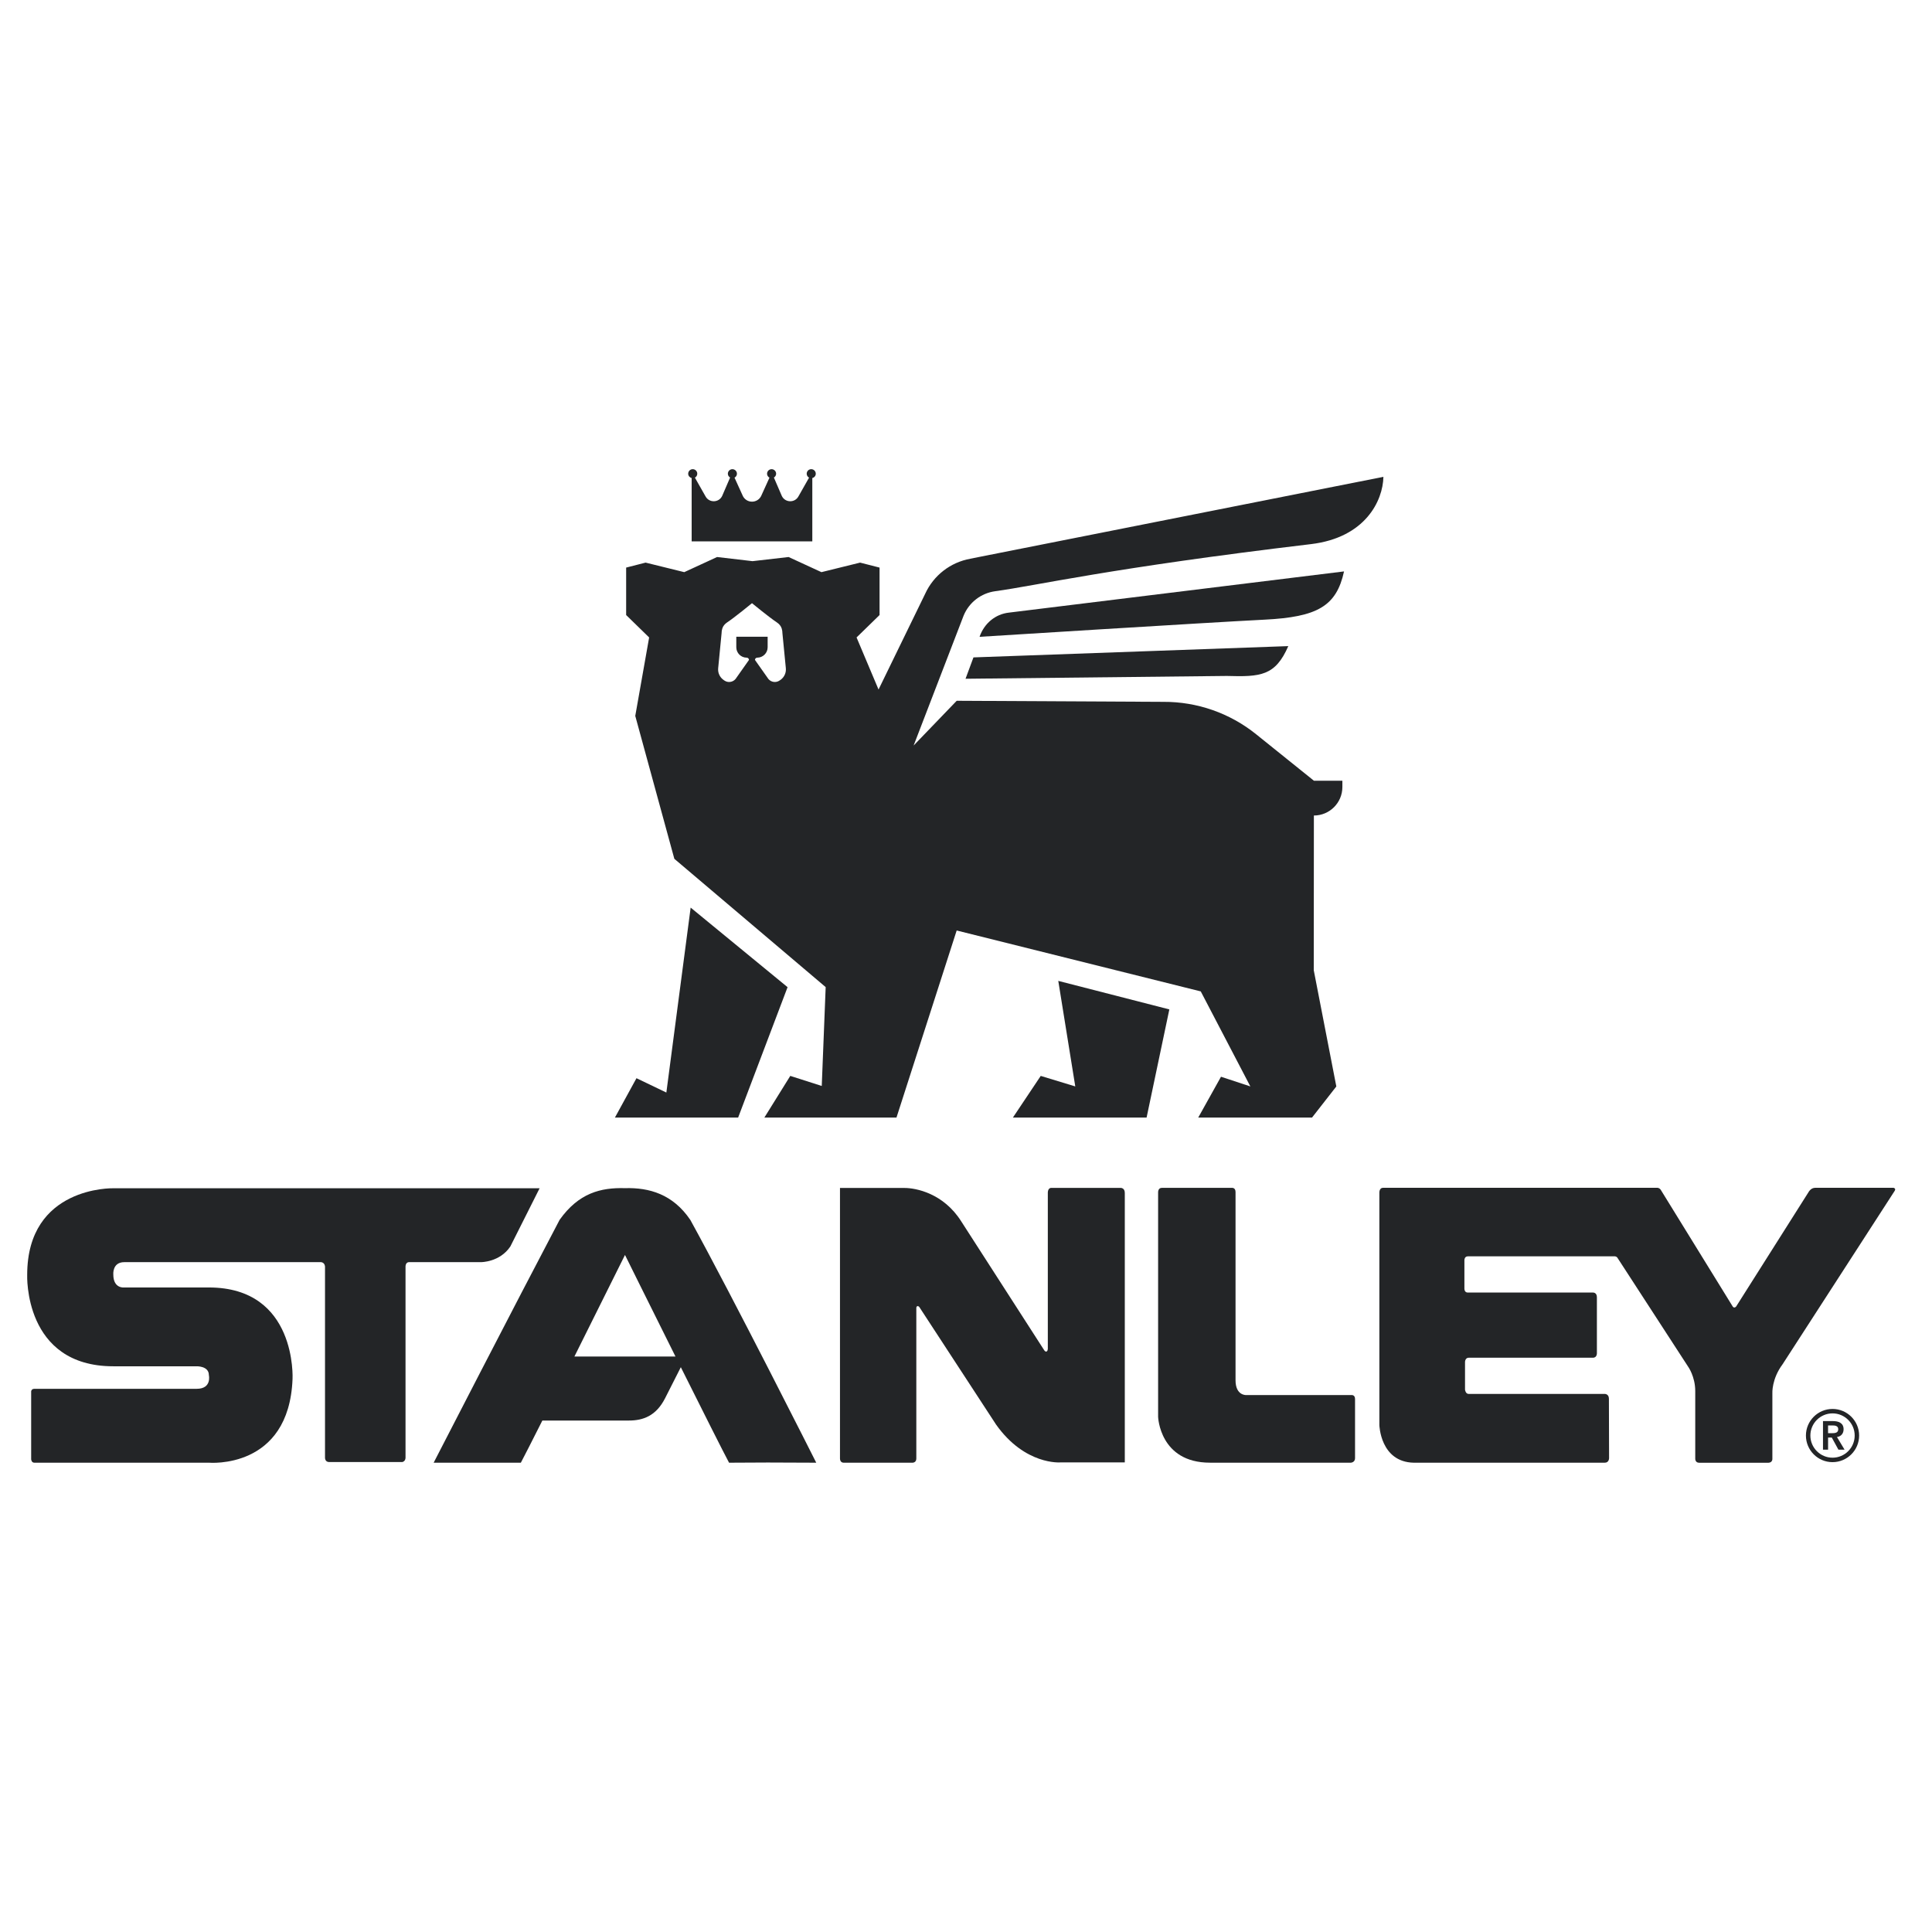
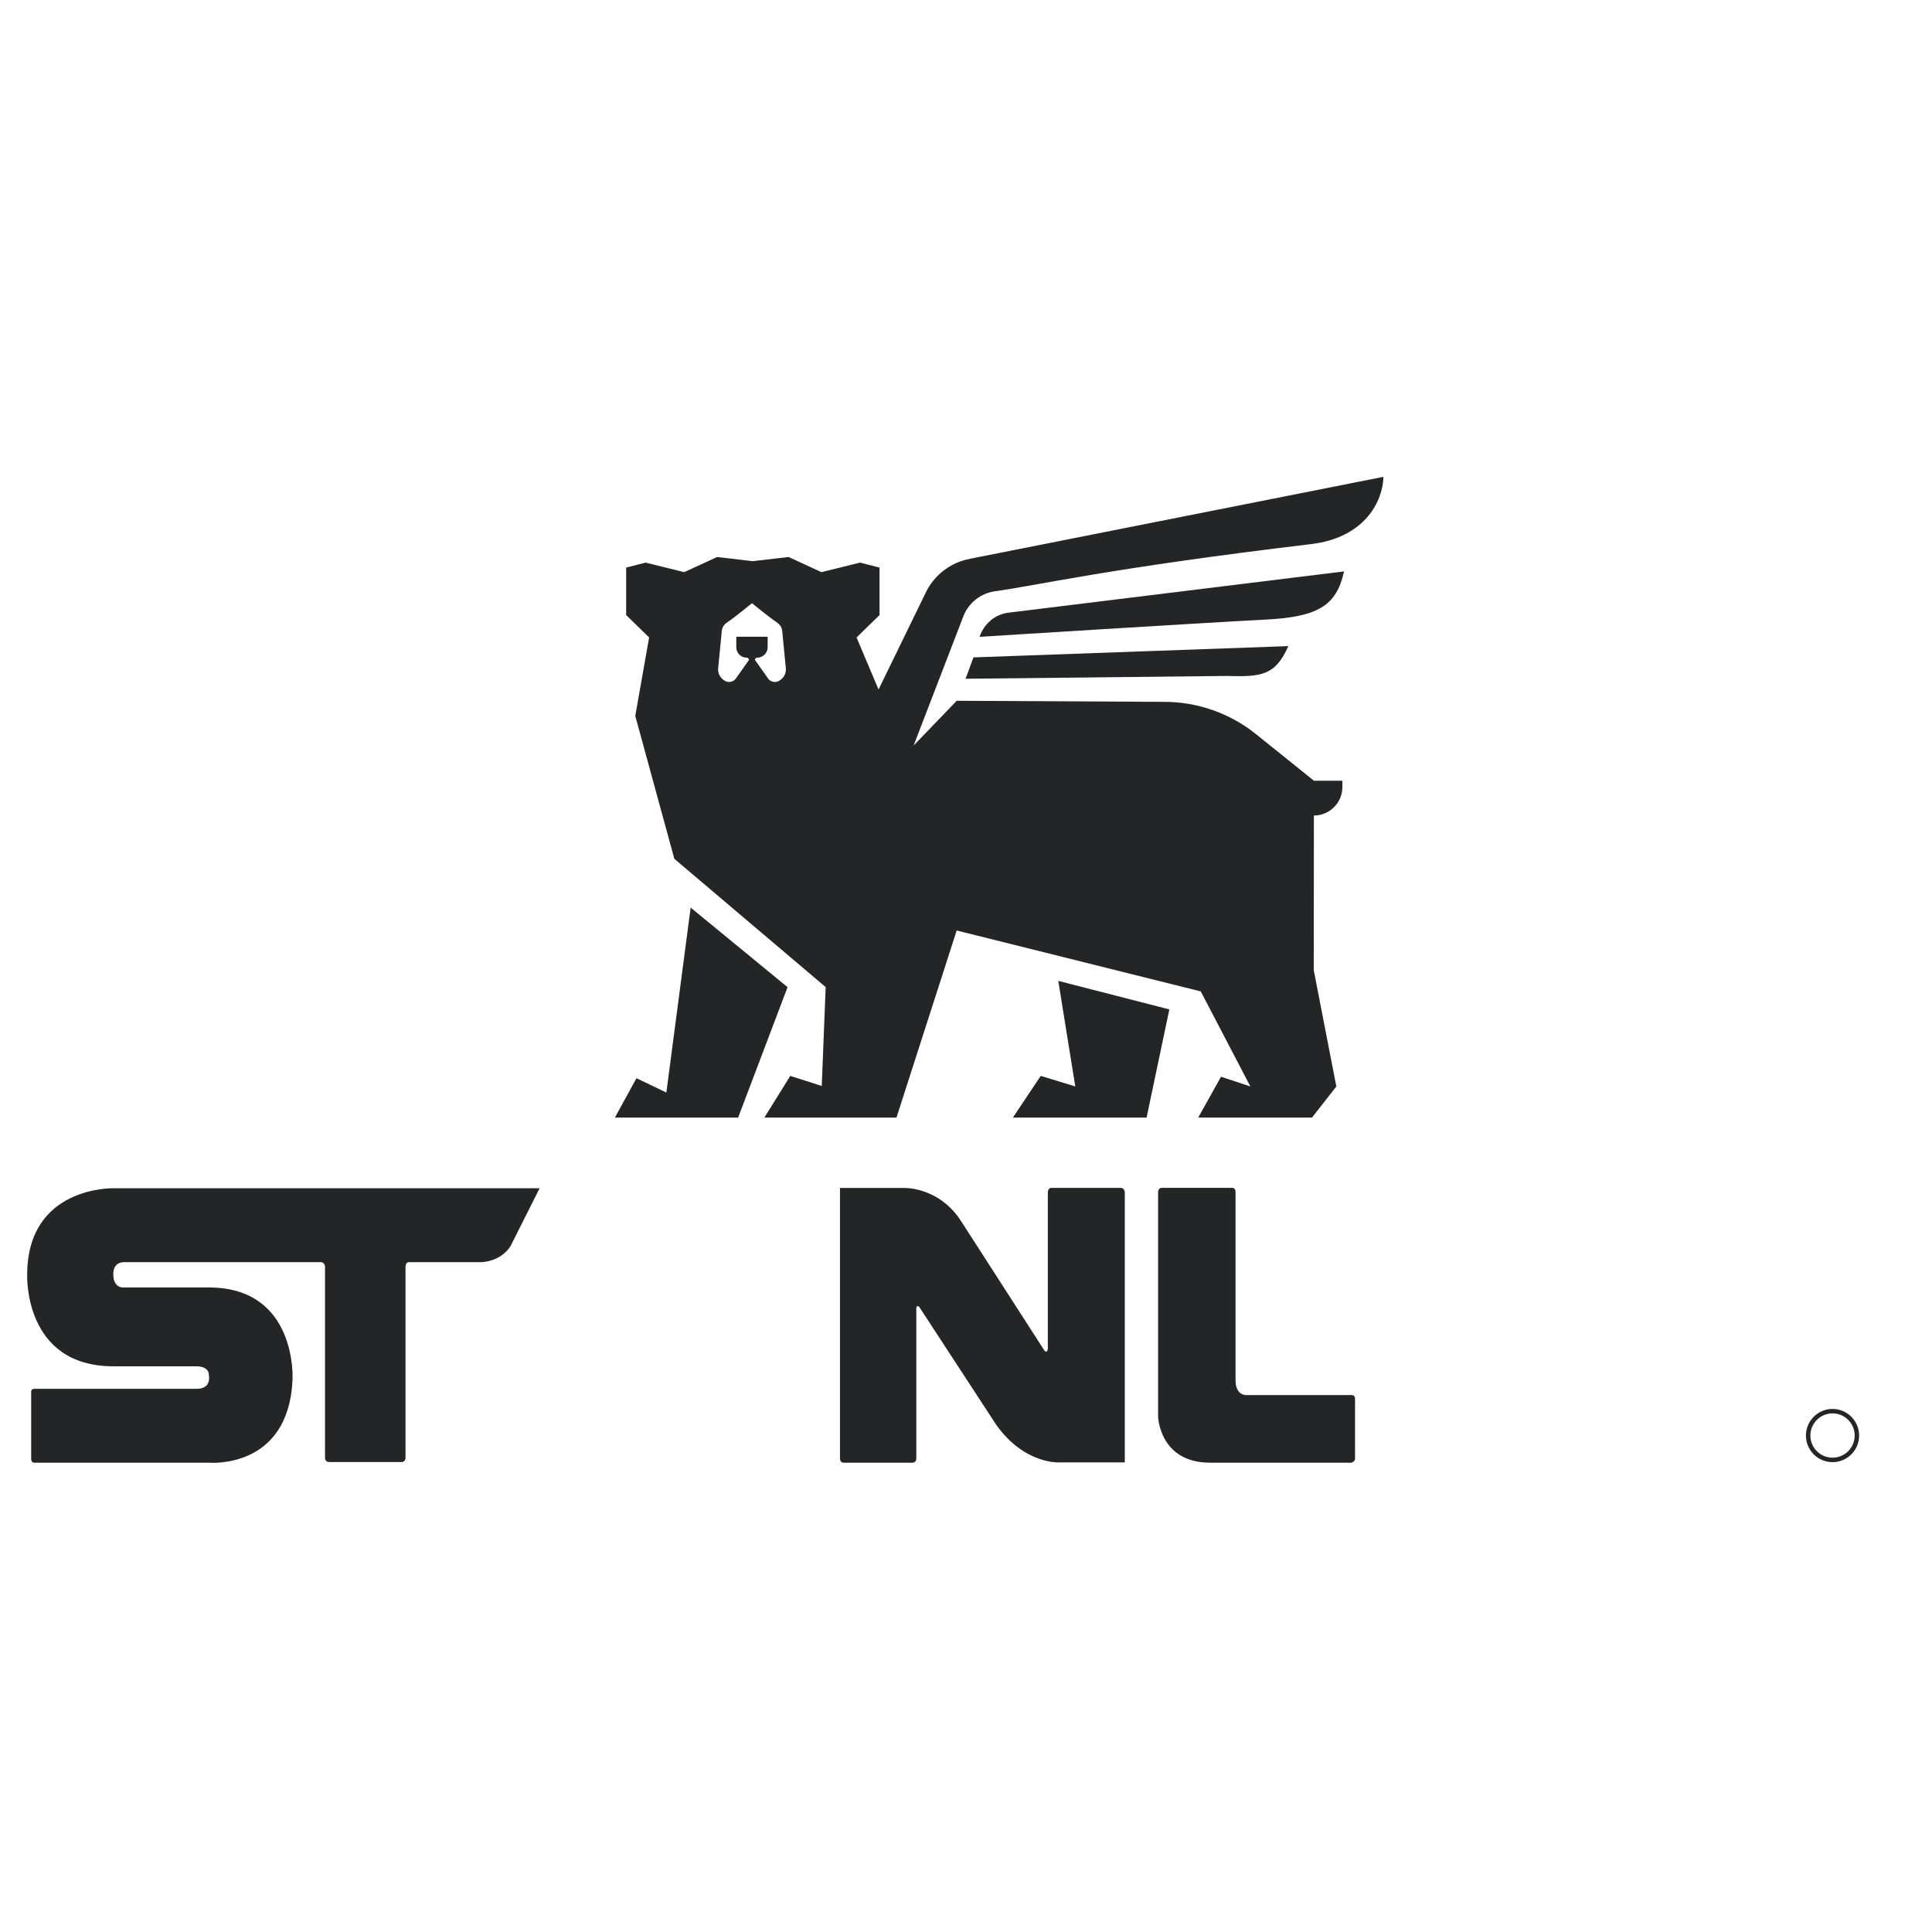
<svg xmlns="http://www.w3.org/2000/svg" width="160" height="160" viewBox="0 0 160 160" fill="none">
-   <path d="M151.719 118.69C151.956 118.69 152.235 118.671 152.235 118.363C152.235 118.081 151.974 118.048 151.757 118.048H151.392V118.69H151.719ZM150.972 117.688H151.794C152.249 117.688 152.678 117.834 152.678 118.366C152.678 118.707 152.48 118.957 152.129 119.007L152.758 120.054H152.249L151.701 119.052H151.394V120.054H150.972V117.688Z" fill="#232527" />
  <path d="M151.762 117.05C150.749 117.05 149.927 117.874 149.927 118.885C149.927 119.896 150.751 120.72 151.762 120.72C152.773 120.72 153.597 119.897 153.597 118.885C153.597 117.872 152.773 117.05 151.762 117.05ZM151.762 121.089C150.547 121.089 149.559 120.101 149.559 118.886C149.559 117.671 150.547 116.683 151.762 116.683C152.977 116.683 153.965 117.671 153.965 118.886C153.965 120.101 152.977 121.089 151.762 121.089Z" fill="#232527" />
  <path d="M44.689 98.407H9.363C9.363 98.407 2.252 98.231 2.252 105.576C2.252 105.576 1.938 113.15 9.386 113.15H16.24C16.24 113.15 17.298 113.095 17.298 113.882C17.298 113.882 17.559 115.015 16.291 115.015H2.859C2.535 115.015 2.581 115.306 2.581 115.306V120.852C2.581 120.852 2.6 121.134 2.838 121.134H17.297C17.297 121.134 23.933 121.731 24.227 114.201C24.227 114.201 24.622 106.623 17.297 106.623H10.295C10.295 106.623 9.384 106.744 9.384 105.547C9.384 105.547 9.287 104.526 10.295 104.526H26.571C26.571 104.526 26.876 104.523 26.916 104.883V120.716C26.916 120.716 26.904 121.057 27.223 121.078H33.325C33.589 121.009 33.584 120.729 33.584 120.729V104.947C33.584 104.947 33.548 104.526 33.88 104.526H39.83C39.83 104.526 41.387 104.539 42.265 103.227L44.688 98.407H44.689Z" fill="#232527" />
  <path d="M112.219 120.751V115.86C112.219 115.489 111.913 115.534 111.913 115.534H103.212C103.212 115.534 102.322 115.593 102.322 114.306V98.721C102.322 98.336 102.021 98.374 102.021 98.374H96.216C95.892 98.374 95.91 98.751 95.91 98.751V117.339C95.91 117.339 96.038 121.133 100.204 121.133H111.878C111.878 121.133 112.221 121.115 112.221 120.75" fill="#232527" />
-   <path d="M143.773 108.211L149.817 98.661C149.817 98.661 149.999 98.37 150.322 98.37H156.815C156.815 98.37 157.029 98.407 156.917 98.61L147.628 112.979C146.711 114.208 146.78 115.382 146.78 115.382V120.8C146.78 120.8 146.81 121.116 146.467 121.138H140.713C140.379 121.138 140.393 120.8 140.393 120.8V115.205C140.393 113.98 139.79 113.161 139.79 113.161L133.958 104.178C133.887 104.046 133.731 104.044 133.731 104.044H121.565C121.272 104.044 121.276 104.355 121.276 104.355V106.723C121.276 106.723 121.266 107.044 121.555 107.044H131.932C131.932 107.044 132.248 107.031 132.248 107.434V112.055C132.248 112.055 132.269 112.44 131.921 112.44H121.637C121.332 112.44 121.327 112.79 121.327 112.79V115.088C121.327 115.088 121.365 115.439 121.628 115.439H132.915C132.915 115.439 133.243 115.444 133.243 115.836L133.257 120.743C133.257 120.743 133.268 121.135 132.901 121.135H117.075C114.305 121.072 114.233 118.013 114.233 118.013V98.769C114.233 98.769 114.221 98.369 114.534 98.369H137.269C137.269 98.369 137.445 98.374 137.549 98.556L143.495 108.197C143.495 108.197 143.599 108.381 143.773 108.209" fill="#232527" />
  <path d="M69.564 120.792C69.564 120.792 69.556 121.129 69.86 121.135H75.579C75.579 121.135 75.886 121.133 75.886 120.792V108.318C75.886 108.318 75.88 108.198 75.962 108.177C75.962 108.177 76.031 108.129 76.128 108.233L82.49 117.976C84.892 121.362 87.828 121.11 87.828 121.11H93.151V98.791C93.151 98.359 92.8 98.375 92.8 98.375H87.069C86.758 98.375 86.776 98.791 86.776 98.791V111.719C86.76 111.91 86.663 111.928 86.663 111.928C86.559 111.956 86.483 111.83 86.483 111.83L79.601 101.141C78.131 98.819 75.852 98.382 74.906 98.382H69.564V120.792Z" fill="#232527" />
-   <path d="M47.57 112.342C49.696 108.084 51.759 103.93 51.759 103.93C51.759 103.93 53.815 108.084 55.941 112.342H47.57ZM57.166 101.023C55.723 98.895 53.764 98.341 51.759 98.398C49.746 98.341 47.924 98.8 46.344 101.023C42.722 107.899 35.913 121.135 35.913 121.135H43.135C43.413 120.61 44.074 119.313 44.916 117.643H52.087C53.251 117.643 54.334 117.266 55.083 115.79C55.498 114.978 56.021 113.948 56.383 113.225C58.156 116.775 59.878 120.202 60.377 121.135C63.691 121.114 63.213 121.114 67.598 121.135C67.598 121.135 60.661 107.361 57.167 101.023" fill="#232527" />
  <path d="M89.05 89.973L86.189 89.102L83.884 92.552H94.956L96.84 83.595L87.642 81.233L89.05 89.973Z" fill="#232527" />
  <path d="M57.197 75.164L55.185 90.48L52.71 89.292L50.925 92.552H61.129L65.223 81.753L57.197 75.164Z" fill="#232527" />
  <path d="M111.309 47.322L83.557 50.734C82.422 50.859 81.502 51.636 81.123 52.739C81.123 52.739 100.036 51.553 104.719 51.318C109.104 51.098 110.678 50.203 111.307 47.322" fill="#232527" />
  <path d="M79.962 56.212L101.594 55.979C104.396 56.061 105.614 55.979 106.691 53.508L80.617 54.443L79.962 56.212Z" fill="#232527" />
-   <path d="M57.28 39.589V44.834H67.272V39.589C67.437 39.547 67.559 39.407 67.559 39.231C67.559 39.023 67.391 38.855 67.183 38.855C66.975 38.855 66.807 39.023 66.807 39.231C66.807 39.373 66.888 39.495 67.004 39.557H67.003L66.123 41.11C65.823 41.661 65.021 41.639 64.749 41.077L64.09 39.548C64.198 39.483 64.276 39.368 64.276 39.232C64.276 39.024 64.108 38.856 63.9 38.856C63.692 38.856 63.524 39.024 63.524 39.232C63.524 39.375 63.607 39.496 63.724 39.558L63.032 41.083C62.895 41.355 62.616 41.541 62.293 41.545H62.261C61.939 41.541 61.661 41.355 61.523 41.083L60.83 39.558C60.947 39.495 61.03 39.375 61.03 39.232C61.03 39.024 60.861 38.856 60.654 38.856C60.446 38.856 60.278 39.024 60.278 39.232C60.278 39.368 60.355 39.483 60.464 39.548L59.804 41.077C59.533 41.639 58.731 41.661 58.43 41.11L57.55 39.557H57.548C57.665 39.493 57.745 39.373 57.745 39.231C57.745 39.023 57.577 38.855 57.369 38.855C57.161 38.855 56.993 39.023 56.993 39.231C56.993 39.407 57.118 39.547 57.28 39.589Z" fill="#232527" />
  <path d="M64.632 56.308L64.558 56.359C64.261 56.561 63.861 56.503 63.634 56.228L62.523 54.653C62.523 54.55 62.606 54.465 62.709 54.465C63.186 54.465 63.573 54.078 63.573 53.603V52.732H60.977V53.603C60.977 54.078 61.363 54.465 61.839 54.465C61.943 54.465 62.027 54.55 62.027 54.653L60.917 56.228C60.689 56.503 60.287 56.561 59.992 56.359L59.92 56.308C59.609 56.09 59.439 55.721 59.476 55.342L59.757 52.454C59.757 52.318 59.777 52.182 59.817 52.054C59.88 51.839 60.035 51.667 60.221 51.542C60.879 51.105 62.273 49.956 62.273 49.956L62.276 49.959L62.28 49.956C62.28 49.956 63.681 51.109 64.338 51.546C64.521 51.669 64.674 51.839 64.738 52.051C64.778 52.182 64.798 52.316 64.798 52.453L65.08 55.34C65.117 55.719 64.947 56.089 64.636 56.307M80.357 46.273C78.71 46.569 77.311 47.654 76.618 49.177L72.757 57.104L70.937 52.791L72.841 50.935V47.005L71.23 46.593L68.029 47.383L65.309 46.13L62.321 46.473L59.386 46.13L56.667 47.383L53.466 46.593L51.855 47.005V50.935L53.759 52.791L52.61 59.289L55.846 71.123L68.379 81.748L68.054 89.935L65.448 89.101L63.301 92.553H74.242L79.228 77.059L99.442 82.104L103.549 89.973L101.118 89.171L99.233 92.551H108.657L110.669 89.976L108.8 80.352L108.81 67.538C110.113 67.538 111.17 66.481 111.17 65.176V64.657H108.811V64.654L104.021 60.803C101.848 59.056 99.141 58.11 96.356 58.124L79.231 58.035L75.662 61.742L79.809 50.967C80.263 49.883 81.248 49.124 82.412 48.963C85.925 48.484 91.871 47.05 108.567 45.062C113.082 44.523 114.528 41.46 114.568 39.49L80.357 46.27V46.273Z" fill="#232527" />
</svg>